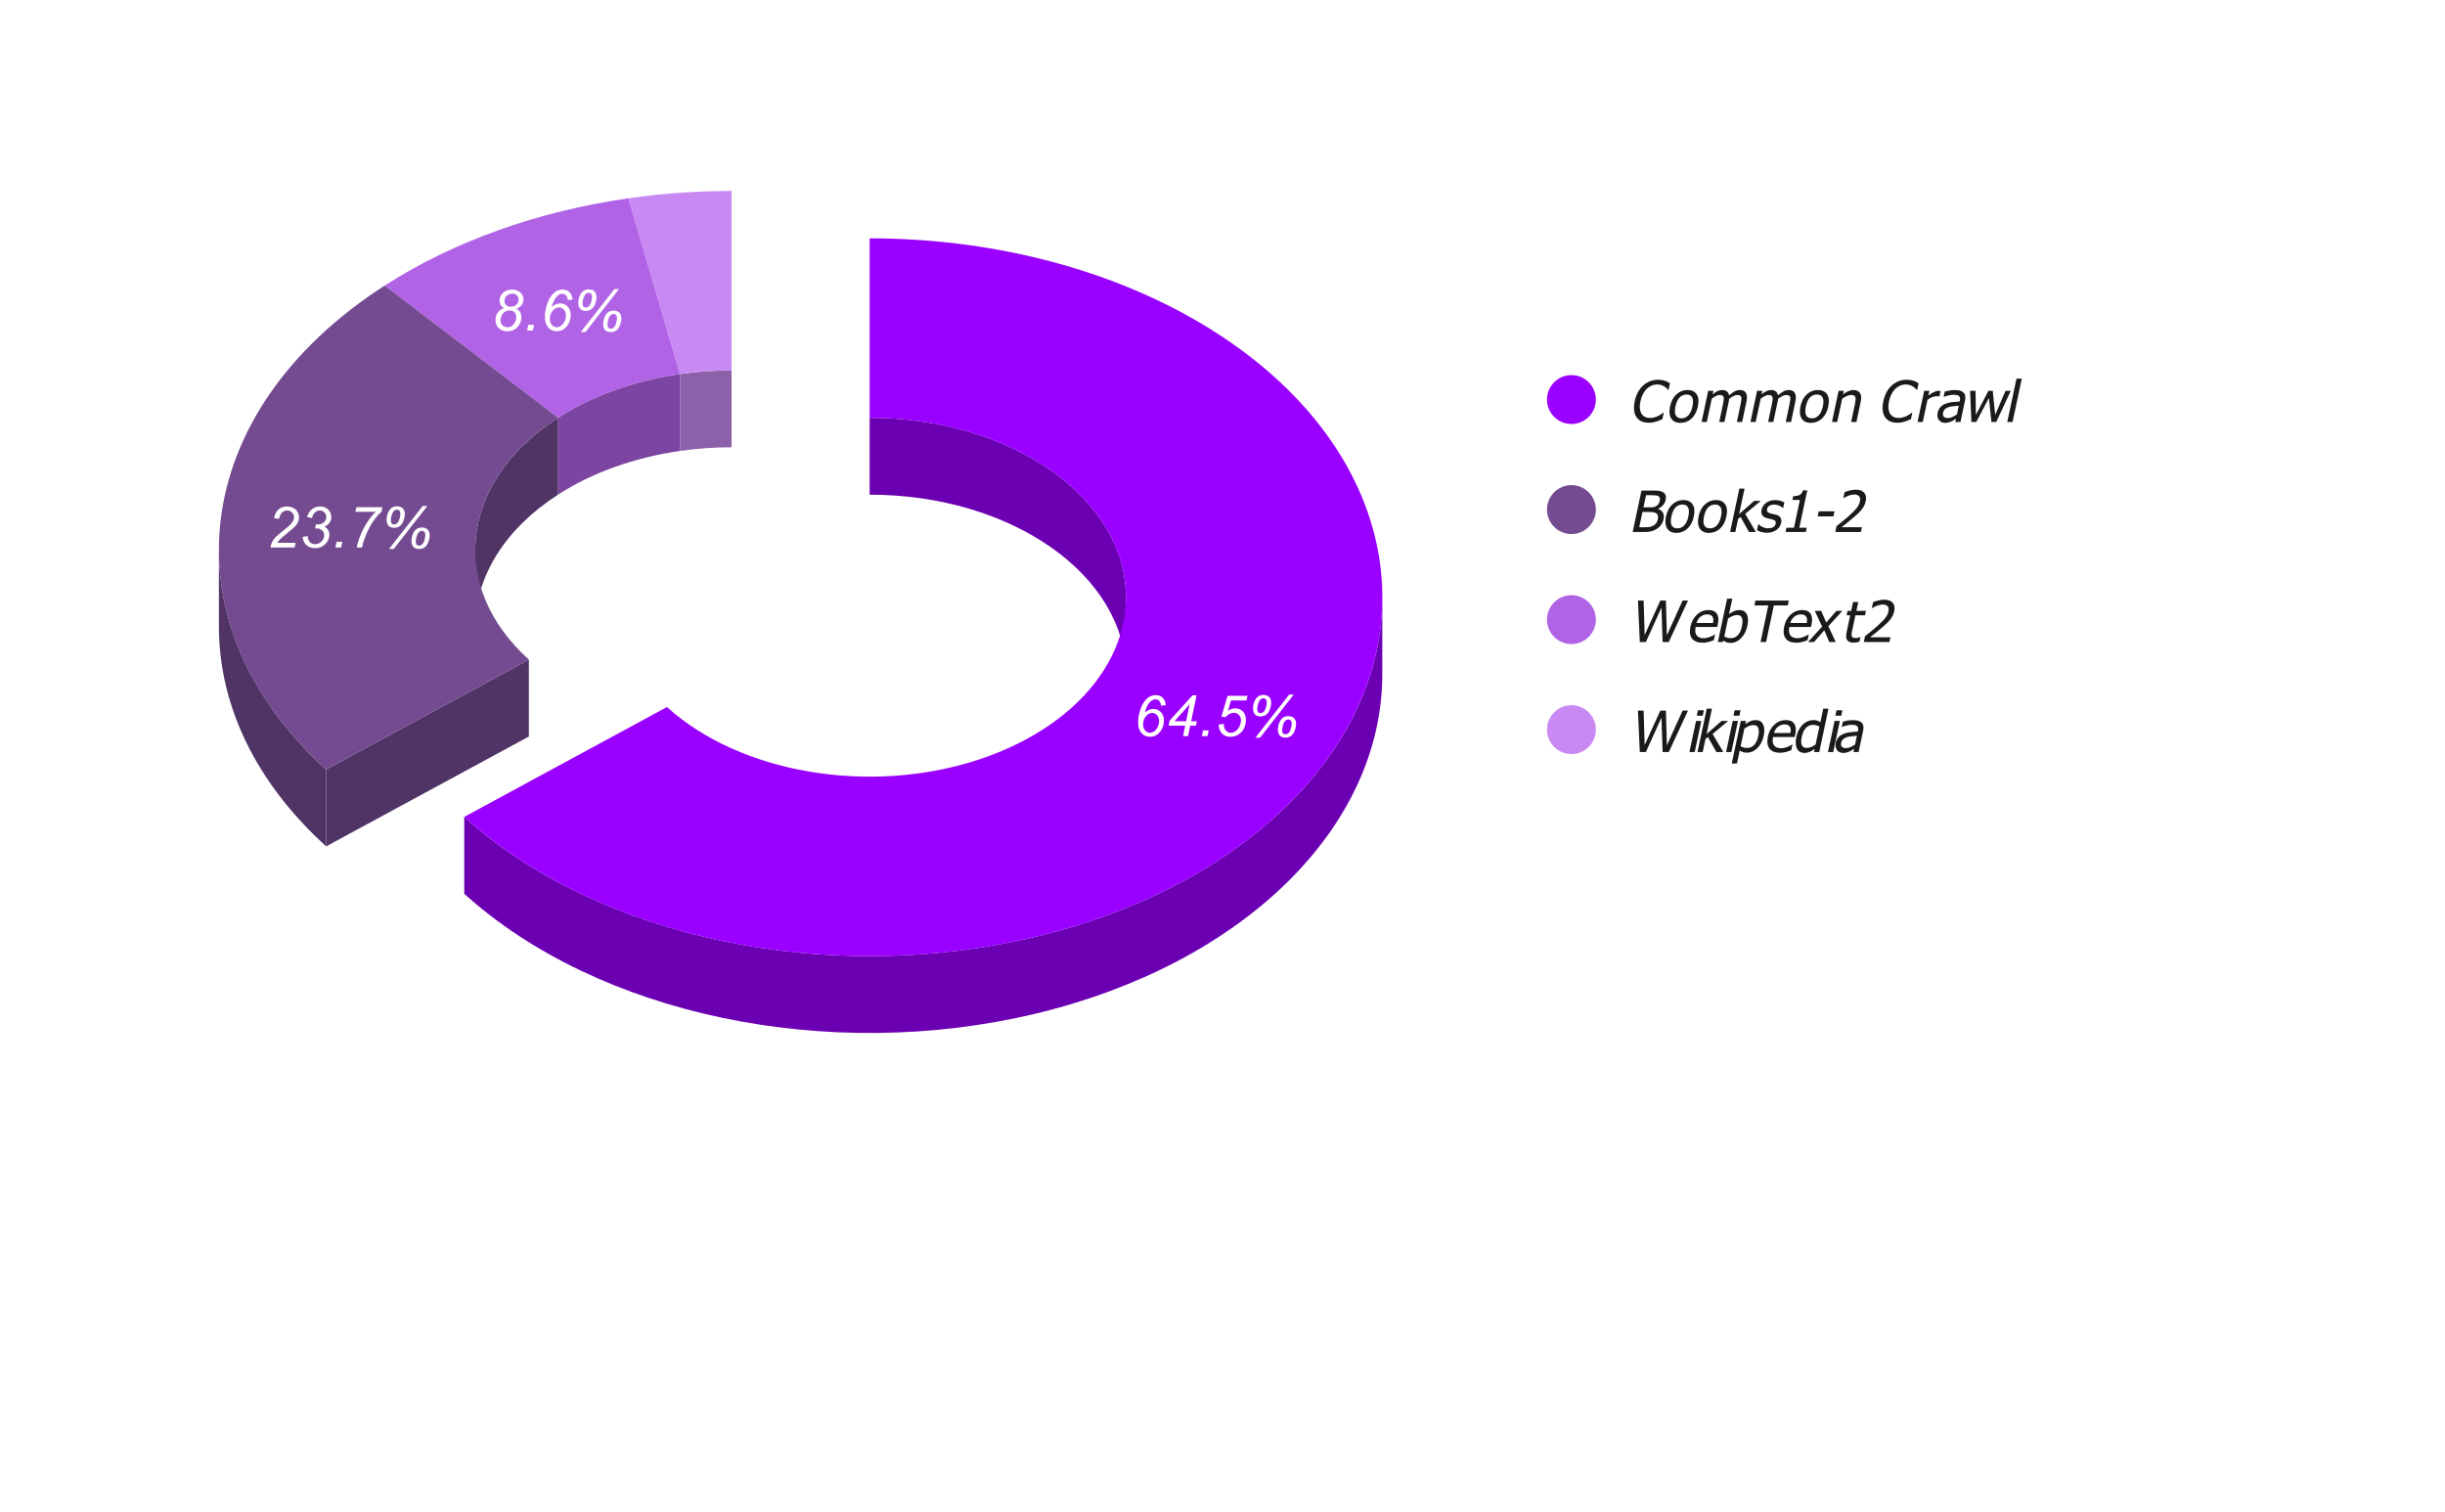
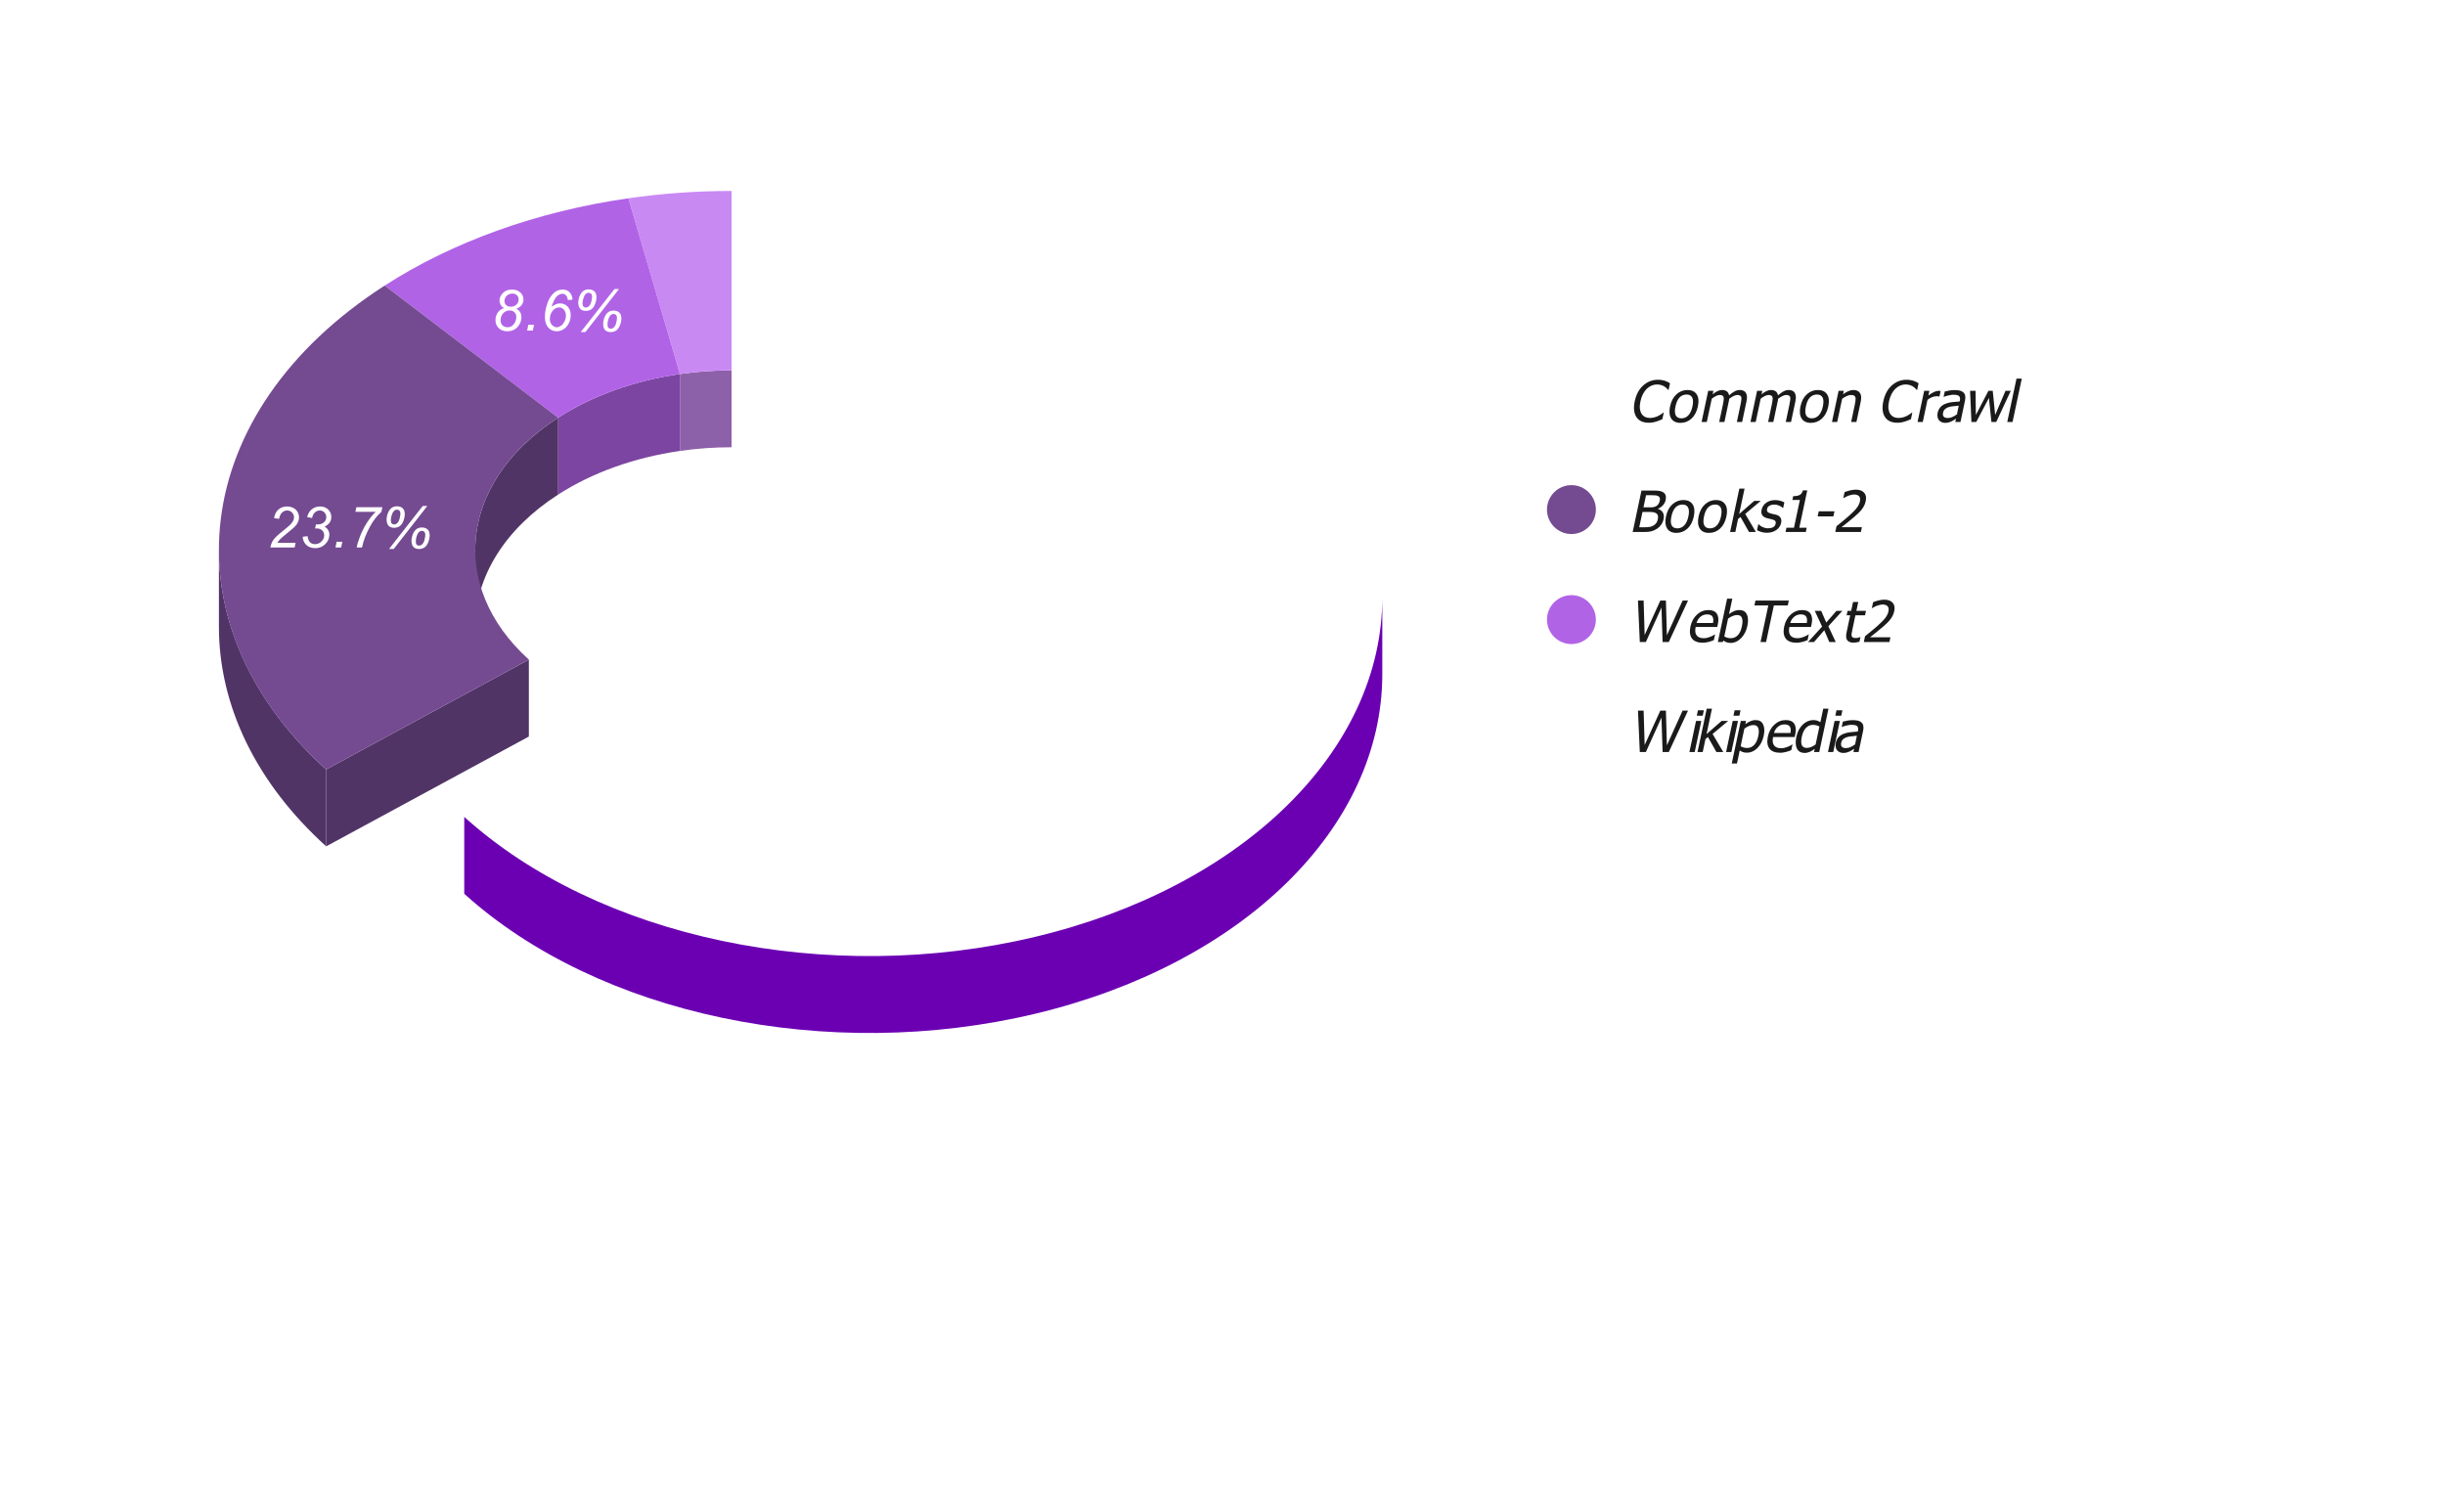
<svg xmlns="http://www.w3.org/2000/svg" version="1.1" viewBox="0.0 0.0 600.0 371.0" fill="none" stroke="none" stroke-linecap="square" stroke-miterlimit="10" width="600" height="371">
  <path fill="#ffffff" d="M0 0L600.0 0L600.0 371.0L0 371.0L0 0Z" fill-rule="nonzero" />
  <path fill="#8d60aa" d="M166.863 91.789C171.029 91.189 175.272 90.887 179.525 90.887L179.525 109.758C175.272 109.758 171.029 110.06 166.863 110.659Z" fill-rule="nonzero" />
  <path fill="#c989f3" d="M154.201 48.659C162.533 47.46 171.018 46.856 179.525 46.856L179.525 90.887C175.272 90.887 171.029 91.189 166.863 91.789Z" fill-rule="nonzero" />
  <path fill="#7c45a1" d="M136.964 102.497C145.359 97.097 155.694 93.395 166.863 91.789L166.863 110.659C155.694 112.266 145.359 115.968 136.964 121.368Z" fill-rule="nonzero" />
  <path fill="#b163e6" d="M94.402 70.076C111.194 59.275 131.863 51.872 154.201 48.659L166.863 91.789C155.694 93.395 145.359 97.097 136.964 102.497Z" fill-rule="nonzero" />
  <path fill="#513466" d="M129.784 161.871L80.042 188.823L80.042 207.693L129.784 180.742Z" fill-rule="nonzero" />
  <path fill="#513466" d="M80.042 207.693C62.979 192.263 53.721 173.303 53.721 153.79L53.721 134.919C53.721 154.432 62.979 173.392 80.042 188.823Z" fill-rule="nonzero" />
  <path fill="#513466" d="M116.623 134.919C116.623 122.595 124.001 110.836 136.964 102.497L136.964 121.368C124.001 129.707 116.623 141.466 116.623 153.79Z" fill-rule="nonzero" />
  <path fill="#744a91" d="M80.042 188.823C40.031 152.64 46.272 101.036 94.402 70.076L136.964 102.497C112.898 117.977 109.778 143.779 129.784 161.871Z" fill-rule="nonzero" />
  <path fill="#6b00b3" d="M339.214 165.424C339.214 203.083 305.005 236.574 254.099 248.754C203.193 260.934 146.856 249.108 113.926 219.328L113.926 200.458C146.856 230.237 203.193 242.063 254.099 229.883C305.005 217.703 339.214 184.212 339.214 146.554Z" fill-rule="nonzero" />
-   <path fill="#6b00b3" d="M213.409 102.522C248.149 102.522 276.311 122.236 276.311 146.554L276.311 165.424C276.311 141.106 248.149 121.393 213.409 121.393Z" fill-rule="nonzero" />
-   <path fill="#9900ff" d="M213.409 58.491C272.331 58.491 323.359 87.117 336.193 127.372C349.027 167.627 320.228 208.725 266.897 226.261C213.566 243.797 149.993 233.073 113.926 200.458L163.668 173.506C181.701 189.813 213.488 195.175 240.153 186.407C266.819 177.639 281.218 157.09 274.801 136.963C268.384 116.836 242.87 102.522 213.409 102.522Z" fill-rule="nonzero" />
  <path fill="#ffffff" d="M280.933 174.828Q281.464 174.406 281.979 174.187Q282.495 173.969 282.995 173.969Q284.136 173.969 284.87 174.75Q285.62 175.531 285.62 176.844Q285.62 178.547 284.526 179.766Q283.558 180.812 282.198 180.812Q280.948 180.812 280.12 179.906Q279.292 178.984 279.292 177.297Q279.292 175.781 279.823 174.172Q280.229 172.937 280.839 172.141Q281.448 171.328 282.12 170.953Q282.808 170.578 283.651 170.578Q284.683 170.578 285.323 171.219Q285.979 171.859 286.073 173.047L284.917 173.156Q284.823 172.344 284.448 171.984Q284.089 171.609 283.573 171.609Q283.011 171.609 282.448 172.047Q281.901 172.484 281.495 173.328Q281.089 174.172 280.933 174.828ZM280.511 177.828Q280.511 178.672 281.026 179.25Q281.558 179.828 282.229 179.828Q282.683 179.828 283.198 179.484Q283.729 179.125 284.089 178.406Q284.448 177.687 284.448 176.969Q284.448 176.062 283.948 175.516Q283.448 174.953 282.729 174.953Q281.917 174.953 281.214 175.766Q280.511 176.562 280.511 177.828ZM290.308 180.641L290.839 178.078L286.761 178.078L287.011 176.859L292.636 170.625L293.636 170.625L292.308 176.984L293.714 176.984L293.495 178.078L292.089 178.078L291.542 180.641L290.308 180.641ZM291.073 176.984L291.948 172.812L288.214 176.984L291.073 176.984ZM294.933 180.641L295.214 179.234L296.62 179.234L296.323 180.641L294.933 180.641ZM299.104 177.781L300.354 177.656Q300.339 177.922 300.339 177.969Q300.339 178.422 300.573 178.891Q300.808 179.344 301.198 179.594Q301.589 179.828 302.026 179.828Q302.604 179.828 303.198 179.437Q303.792 179.031 304.151 178.281Q304.526 177.516 304.526 176.766Q304.526 175.937 304.026 175.437Q303.542 174.922 302.729 174.922Q302.183 174.922 301.698 175.187Q301.229 175.437 300.808 175.953L299.729 175.875L301.245 170.75L306.136 170.75L305.886 171.891L302.089 171.891L301.339 174.437Q301.761 174.125 302.198 173.984Q302.651 173.828 303.12 173.828Q304.276 173.828 305.011 174.594Q305.745 175.344 305.745 176.656Q305.745 177.812 305.245 178.797Q304.745 179.766 303.854 180.297Q302.964 180.812 301.948 180.812Q301.073 180.812 300.417 180.422Q299.761 180.031 299.417 179.359Q299.089 178.672 299.089 177.984Q299.089 177.906 299.104 177.781ZM308.073 181.016L316.354 170.453L317.479 170.453L309.229 181.016L308.073 181.016ZM307.479 173.703Q307.479 173.422 307.604 172.844Q307.729 172.266 307.979 171.812Q308.229 171.344 308.526 171.078Q308.823 170.797 309.183 170.672Q309.542 170.531 309.995 170.531Q310.948 170.531 311.448 171.031Q311.948 171.516 311.948 172.453Q311.948 173.25 311.604 174.125Q311.276 175 310.698 175.406Q310.12 175.812 309.323 175.812Q308.417 175.812 307.948 175.297Q307.479 174.781 307.479 173.703ZM308.526 173.922Q308.526 174.5 308.745 174.75Q308.964 174.984 309.323 174.984Q309.761 174.984 310.104 174.656Q310.464 174.312 310.667 173.578Q310.87 172.844 310.87 172.312Q310.87 171.859 310.636 171.609Q310.401 171.359 310.026 171.359Q309.62 171.359 309.292 171.687Q308.964 172 308.745 172.687Q308.526 173.375 308.526 173.922ZM313.589 178.906Q313.589 178.625 313.714 178.047Q313.839 177.469 314.089 177.016Q314.339 176.547 314.636 176.281Q314.933 176 315.292 175.875Q315.651 175.734 316.104 175.734Q317.058 175.734 317.558 176.234Q318.058 176.719 318.058 177.656Q318.058 178.453 317.714 179.328Q317.386 180.203 316.808 180.609Q316.245 181.016 315.433 181.016Q314.542 181.016 314.058 180.516Q313.589 180 313.589 178.906ZM314.651 179.141Q314.651 179.703 314.854 179.953Q315.073 180.187 315.433 180.187Q315.87 180.187 316.214 179.859Q316.573 179.531 316.776 178.797Q316.979 178.062 316.979 177.516Q316.979 177.062 316.745 176.812Q316.511 176.562 316.136 176.562Q315.745 176.562 315.401 176.891Q315.073 177.203 314.854 177.891Q314.651 178.578 314.651 179.141Z" fill-rule="nonzero" />
  <path fill="#ffffff" d="M66.336 134.348Q66.524 133.457 66.852 132.848Q67.196 132.238 67.758 131.707Q68.321 131.16 69.914 129.879Q70.883 129.098 71.242 128.738Q71.758 128.207 71.992 127.692Q72.149 127.348 72.149 126.926Q72.149 126.238 71.649 125.754Q71.164 125.27 70.461 125.27Q69.758 125.27 69.227 125.77Q68.696 126.254 68.477 127.332L67.258 127.16Q67.446 125.817 68.305 125.051Q69.164 124.285 70.43 124.285Q71.289 124.285 71.977 124.645Q72.68 124.988 73.024 125.645Q73.383 126.285 73.383 126.957Q73.383 127.957 72.664 128.879Q72.227 129.457 70.102 131.145Q69.18 131.879 68.727 132.348Q68.289 132.801 68.055 133.207L72.539 133.207L72.305 134.348L66.336 134.348ZM74.274 131.723L75.477 131.567Q75.617 132.629 76.086 133.082Q76.555 133.535 77.305 133.535Q78.227 133.535 78.883 132.879Q79.555 132.223 79.555 131.379Q79.555 130.629 79.055 130.16Q78.555 129.676 77.727 129.676Q77.617 129.676 77.321 129.692L77.539 128.66Q77.711 128.692 77.883 128.692Q78.93 128.692 79.492 128.176Q80.071 127.66 80.071 126.91Q80.071 126.223 79.602 125.754Q79.149 125.27 78.461 125.27Q77.805 125.27 77.274 125.754Q76.742 126.238 76.586 127.129L75.367 126.879Q75.68 125.645 76.524 124.973Q77.383 124.285 78.555 124.285Q79.789 124.285 80.539 125.035Q81.305 125.77 81.305 126.863Q81.305 127.66 80.883 128.254Q80.477 128.832 79.649 129.223Q80.242 129.582 80.524 130.082Q80.821 130.567 80.821 131.192Q80.821 132.535 79.805 133.535Q78.805 134.52 77.399 134.52Q76.039 134.52 75.196 133.754Q74.367 132.988 74.274 131.723ZM82.321 134.348L82.602 132.942L84.008 132.942L83.711 134.348L82.321 134.348ZM87.539 134.348Q87.696 133.332 88.242 131.91Q88.867 130.192 89.899 128.504Q90.93 126.817 92.196 125.598L87.211 125.598L87.446 124.457L93.836 124.457L93.602 125.598Q91.977 127.02 90.758 129.285Q89.352 131.879 88.836 134.348L87.539 134.348ZM95.461 134.723L103.742 124.16L104.867 124.16L96.617 134.723L95.461 134.723ZM94.867 127.41Q94.867 127.129 94.992 126.551Q95.117 125.973 95.367 125.52Q95.617 125.051 95.914 124.785Q96.211 124.504 96.571 124.379Q96.93 124.238 97.383 124.238Q98.336 124.238 98.836 124.738Q99.336 125.223 99.336 126.16Q99.336 126.957 98.992 127.832Q98.664 128.707 98.086 129.113Q97.508 129.52 96.711 129.52Q95.805 129.52 95.336 129.004Q94.867 128.488 94.867 127.41ZM95.914 127.629Q95.914 128.207 96.133 128.457Q96.352 128.692 96.711 128.692Q97.149 128.692 97.492 128.363Q97.852 128.02 98.055 127.285Q98.258 126.551 98.258 126.02Q98.258 125.567 98.024 125.317Q97.789 125.067 97.414 125.067Q97.008 125.067 96.68 125.395Q96.352 125.707 96.133 126.395Q95.914 127.082 95.914 127.629ZM100.977 132.613Q100.977 132.332 101.102 131.754Q101.227 131.176 101.477 130.723Q101.727 130.254 102.024 129.988Q102.321 129.707 102.68 129.582Q103.039 129.442 103.492 129.442Q104.446 129.442 104.946 129.942Q105.446 130.426 105.446 131.363Q105.446 132.16 105.102 133.035Q104.774 133.91 104.196 134.317Q103.633 134.723 102.821 134.723Q101.93 134.723 101.446 134.223Q100.977 133.707 100.977 132.613ZM102.039 132.848Q102.039 133.41 102.242 133.66Q102.461 133.895 102.821 133.895Q103.258 133.895 103.602 133.567Q103.961 133.238 104.164 132.504Q104.367 131.77 104.367 131.223Q104.367 130.77 104.133 130.52Q103.899 130.27 103.524 130.27Q103.133 130.27 102.789 130.598Q102.461 130.91 102.242 131.598Q102.039 132.285 102.039 132.848Z" fill-rule="nonzero" />
  <path fill="#ffffff" d="M123.704 75.606Q123.141 75.309 122.86 74.824Q122.579 74.34 122.579 73.793Q122.579 72.871 123.235 72.106Q124.11 71.059 125.61 71.059Q126.938 71.059 127.688 71.777Q128.454 72.481 128.454 73.496Q128.454 74.231 128.032 74.824Q127.626 75.402 126.751 75.762Q127.36 76.137 127.61 76.559Q127.954 77.106 127.954 77.84Q127.954 79.199 127.001 80.246Q126.048 81.293 124.454 81.293Q123.188 81.293 122.391 80.527Q121.594 79.746 121.594 78.574Q121.594 77.465 122.157 76.684Q122.735 75.887 123.704 75.606ZM123.798 73.84Q123.798 74.481 124.204 74.871Q124.626 75.262 125.36 75.262Q126.204 75.262 126.735 74.746Q127.266 74.231 127.266 73.481Q127.266 72.856 126.844 72.449Q126.438 72.043 125.704 72.043Q125.157 72.043 124.704 72.309Q124.251 72.559 124.016 72.996Q123.798 73.418 123.798 73.84ZM122.844 78.668Q122.844 79.09 123.032 79.481Q123.235 79.856 123.641 80.09Q124.063 80.309 124.594 80.309Q125.594 80.309 126.219 79.371Q126.704 78.621 126.704 77.777Q126.704 77.074 126.251 76.637Q125.798 76.184 125.063 76.184Q124.126 76.184 123.485 76.871Q122.844 77.559 122.844 78.668ZM129.36 81.121L129.641 79.715L131.048 79.715L130.751 81.121L129.36 81.121ZM135.36 75.309Q135.891 74.887 136.407 74.668Q136.923 74.449 137.423 74.449Q138.563 74.449 139.298 75.231Q140.048 76.012 140.048 77.324Q140.048 79.027 138.954 80.246Q137.985 81.293 136.626 81.293Q135.376 81.293 134.548 80.387Q133.719 79.465 133.719 77.777Q133.719 76.262 134.251 74.652Q134.657 73.418 135.266 72.621Q135.876 71.809 136.548 71.434Q137.235 71.059 138.079 71.059Q139.11 71.059 139.751 71.699Q140.407 72.34 140.501 73.527L139.344 73.637Q139.251 72.824 138.876 72.465Q138.516 72.09 138.001 72.09Q137.438 72.09 136.876 72.527Q136.329 72.965 135.923 73.809Q135.516 74.652 135.36 75.309ZM134.938 78.309Q134.938 79.152 135.454 79.731Q135.985 80.309 136.657 80.309Q137.11 80.309 137.626 79.965Q138.157 79.606 138.516 78.887Q138.876 78.168 138.876 77.449Q138.876 76.543 138.376 75.996Q137.876 75.434 137.157 75.434Q136.344 75.434 135.641 76.246Q134.938 77.043 134.938 78.309ZM142.501 81.496L150.782 70.934L151.907 70.934L143.657 81.496L142.501 81.496ZM141.907 74.184Q141.907 73.902 142.032 73.324Q142.157 72.746 142.407 72.293Q142.657 71.824 142.954 71.559Q143.251 71.277 143.61 71.152Q143.969 71.012 144.423 71.012Q145.376 71.012 145.876 71.512Q146.376 71.996 146.376 72.934Q146.376 73.731 146.032 74.606Q145.704 75.481 145.126 75.887Q144.548 76.293 143.751 76.293Q142.844 76.293 142.376 75.777Q141.907 75.262 141.907 74.184ZM142.954 74.402Q142.954 74.981 143.173 75.231Q143.391 75.465 143.751 75.465Q144.188 75.465 144.532 75.137Q144.891 74.793 145.094 74.059Q145.298 73.324 145.298 72.793Q145.298 72.34 145.063 72.09Q144.829 71.84 144.454 71.84Q144.048 71.84 143.719 72.168Q143.391 72.481 143.173 73.168Q142.954 73.856 142.954 74.402ZM148.016 79.387Q148.016 79.106 148.141 78.527Q148.266 77.949 148.516 77.496Q148.766 77.027 149.063 76.762Q149.36 76.481 149.719 76.356Q150.079 76.215 150.532 76.215Q151.485 76.215 151.985 76.715Q152.485 77.199 152.485 78.137Q152.485 78.934 152.141 79.809Q151.813 80.684 151.235 81.09Q150.673 81.496 149.86 81.496Q148.969 81.496 148.485 80.996Q148.016 80.481 148.016 79.387ZM149.079 79.621Q149.079 80.184 149.282 80.434Q149.501 80.668 149.86 80.668Q150.298 80.668 150.641 80.34Q151.001 80.012 151.204 79.277Q151.407 78.543 151.407 77.996Q151.407 77.543 151.173 77.293Q150.938 77.043 150.563 77.043Q150.173 77.043 149.829 77.371Q149.501 77.684 149.282 78.371Q149.079 79.059 149.079 79.621Z" fill-rule="nonzero" />
-   <path fill="#9900ff" d="M391.627 98.05C391.627 101.364 388.941 104.05 385.627 104.05C382.313 104.05 379.627 101.364 379.627 98.05C379.627 94.736 382.313 92.05 385.627 92.05C388.941 92.05 391.627 94.736 391.627 98.05Z" fill-rule="nonzero" />
  <path fill="#1a1a1a" d="M404.596 103.737Q403.596 103.737 402.83 103.409Q402.08 103.066 401.612 102.394Q401.143 101.737 401.018 100.753Q400.893 99.753 401.158 98.472Q401.44 97.191 401.955 96.237Q402.471 95.284 403.252 94.581Q404.002 93.909 404.908 93.55Q405.83 93.191 406.862 93.191Q407.377 93.191 407.799 93.269Q408.237 93.331 408.596 93.456Q408.908 93.55 409.221 93.706Q409.533 93.862 409.815 94.05L409.471 95.675L409.362 95.675Q409.221 95.519 408.987 95.284Q408.768 95.05 408.408 94.831Q408.065 94.612 407.627 94.487Q407.205 94.347 406.596 94.347Q405.955 94.347 405.315 94.612Q404.674 94.878 404.127 95.394Q403.596 95.909 403.174 96.706Q402.768 97.487 402.565 98.472Q402.346 99.519 402.424 100.284Q402.518 101.034 402.846 101.55Q403.174 102.05 403.69 102.316Q404.205 102.566 404.846 102.566Q405.44 102.566 405.971 102.425Q406.502 102.284 406.94 102.066Q407.362 101.847 407.674 101.628Q408.002 101.409 408.19 101.253L408.283 101.253L407.94 102.862Q407.58 103.019 407.252 103.159Q406.924 103.3 406.471 103.441Q406.002 103.581 405.596 103.659Q405.205 103.737 404.596 103.737ZM416.658 99.737Q416.252 101.659 415.096 102.722Q413.94 103.769 412.393 103.769Q410.799 103.769 410.112 102.691Q409.44 101.597 409.83 99.737Q410.237 97.816 411.393 96.769Q412.565 95.706 414.112 95.706Q415.658 95.706 416.362 96.769Q417.065 97.816 416.658 99.737ZM415.33 99.737Q415.643 98.253 415.252 97.534Q414.877 96.816 413.877 96.816Q412.862 96.816 412.158 97.534Q411.471 98.253 411.158 99.737Q410.846 101.175 411.221 101.925Q411.612 102.659 412.627 102.659Q413.612 102.659 414.315 101.925Q415.018 101.191 415.33 99.737ZM426.221 103.55L427.158 99.128Q427.268 98.612 427.315 98.159Q427.377 97.706 427.315 97.456Q427.237 97.191 427.002 97.066Q426.783 96.925 426.346 96.925Q425.955 96.925 425.44 97.175Q424.94 97.409 424.346 97.862Q424.346 97.987 424.315 98.144Q424.283 98.3 424.237 98.519L423.174 103.55L421.893 103.55L422.83 99.128Q422.94 98.612 422.987 98.159Q423.049 97.706 422.971 97.456Q422.908 97.191 422.674 97.066Q422.44 96.925 422.018 96.925Q421.596 96.925 421.08 97.191Q420.565 97.441 420.065 97.847L418.846 103.55L417.565 103.55L419.19 95.909L420.471 95.909L420.283 96.769Q420.893 96.253 421.455 95.987Q422.018 95.706 422.612 95.706Q423.283 95.706 423.737 96.019Q424.19 96.316 424.315 97.019Q425.049 96.378 425.658 96.05Q426.283 95.706 426.94 95.706Q427.44 95.706 427.799 95.862Q428.174 96.003 428.393 96.347Q428.627 96.706 428.69 97.222Q428.752 97.737 428.58 98.519L427.518 103.55L426.221 103.55ZM438.221 103.55L439.158 99.128Q439.268 98.612 439.315 98.159Q439.377 97.706 439.315 97.456Q439.237 97.191 439.002 97.066Q438.783 96.925 438.346 96.925Q437.955 96.925 437.44 97.175Q436.94 97.409 436.346 97.862Q436.346 97.987 436.315 98.144Q436.283 98.3 436.237 98.519L435.174 103.55L433.893 103.55L434.83 99.128Q434.94 98.612 434.987 98.159Q435.049 97.706 434.971 97.456Q434.908 97.191 434.674 97.066Q434.44 96.925 434.018 96.925Q433.596 96.925 433.08 97.191Q432.565 97.441 432.065 97.847L430.846 103.55L429.565 103.55L431.19 95.909L432.471 95.909L432.283 96.769Q432.893 96.253 433.455 95.987Q434.018 95.706 434.612 95.706Q435.283 95.706 435.737 96.019Q436.19 96.316 436.315 97.019Q437.049 96.378 437.658 96.05Q438.283 95.706 438.94 95.706Q439.44 95.706 439.799 95.862Q440.174 96.003 440.393 96.347Q440.627 96.706 440.69 97.222Q440.752 97.737 440.58 98.519L439.518 103.55L438.221 103.55ZM448.658 99.737Q448.252 101.659 447.096 102.722Q445.94 103.769 444.393 103.769Q442.799 103.769 442.112 102.691Q441.44 101.597 441.83 99.737Q442.237 97.816 443.393 96.769Q444.565 95.706 446.112 95.706Q447.658 95.706 448.362 96.769Q449.065 97.816 448.658 99.737ZM447.33 99.737Q447.643 98.253 447.252 97.534Q446.877 96.816 445.877 96.816Q444.862 96.816 444.158 97.534Q443.471 98.253 443.158 99.737Q442.846 101.175 443.221 101.925Q443.612 102.659 444.627 102.659Q445.612 102.659 446.315 101.925Q447.018 101.191 447.33 99.737ZM455.565 103.55L454.268 103.55L455.19 99.206Q455.299 98.675 455.346 98.222Q455.408 97.769 455.315 97.487Q455.221 97.206 454.971 97.066Q454.721 96.925 454.237 96.925Q453.752 96.925 453.19 97.191Q452.627 97.441 452.065 97.847L450.846 103.55L449.565 103.55L451.19 95.909L452.471 95.909L452.283 96.769Q452.971 96.253 453.58 95.987Q454.205 95.706 454.83 95.706Q455.955 95.706 456.44 96.456Q456.924 97.191 456.612 98.597L455.565 103.55ZM465.596 103.737Q464.596 103.737 463.83 103.409Q463.08 103.066 462.612 102.394Q462.143 101.737 462.018 100.753Q461.893 99.753 462.158 98.472Q462.44 97.191 462.955 96.237Q463.471 95.284 464.252 94.581Q465.002 93.909 465.908 93.55Q466.83 93.191 467.862 93.191Q468.377 93.191 468.799 93.269Q469.237 93.331 469.596 93.456Q469.908 93.55 470.221 93.706Q470.533 93.862 470.815 94.05L470.471 95.675L470.362 95.675Q470.221 95.519 469.987 95.284Q469.768 95.05 469.408 94.831Q469.065 94.612 468.627 94.487Q468.205 94.347 467.596 94.347Q466.955 94.347 466.315 94.612Q465.674 94.878 465.127 95.394Q464.596 95.909 464.174 96.706Q463.768 97.487 463.565 98.472Q463.346 99.519 463.424 100.284Q463.518 101.034 463.846 101.55Q464.174 102.05 464.69 102.316Q465.205 102.566 465.846 102.566Q466.44 102.566 466.971 102.425Q467.502 102.284 467.94 102.066Q468.362 101.847 468.674 101.628Q469.002 101.409 469.19 101.253L469.283 101.253L468.94 102.862Q468.58 103.019 468.252 103.159Q467.924 103.3 467.471 103.441Q467.002 103.581 466.596 103.659Q466.205 103.737 465.596 103.737ZM475.94 97.3L475.862 97.3Q475.737 97.253 475.565 97.253Q475.408 97.237 475.19 97.237Q474.674 97.237 474.112 97.472Q473.549 97.691 473.002 98.128L471.846 103.55L470.565 103.55L472.19 95.909L473.471 95.909L473.221 97.05Q474.065 96.425 474.643 96.175Q475.221 95.909 475.705 95.909Q475.908 95.909 476.002 95.925Q476.112 95.941 476.221 95.956L475.94 97.3ZM480.237 101.675L480.674 99.55Q480.205 99.597 479.487 99.675Q478.783 99.737 478.315 99.862Q477.768 100.019 477.362 100.347Q476.955 100.675 476.83 101.253Q476.69 101.909 476.987 102.253Q477.299 102.581 478.002 102.581Q478.612 102.581 479.158 102.316Q479.705 102.05 480.237 101.675ZM480.002 102.737Q479.815 102.847 479.502 103.066Q479.205 103.269 478.924 103.394Q478.549 103.566 478.205 103.659Q477.862 103.769 477.299 103.769Q476.83 103.769 476.44 103.581Q476.049 103.409 475.799 103.081Q475.565 102.769 475.471 102.316Q475.377 101.847 475.487 101.331Q475.658 100.534 476.112 99.987Q476.565 99.425 477.377 99.097Q478.08 98.8 478.971 98.691Q479.877 98.581 480.893 98.519L480.955 98.284Q481.049 97.831 480.955 97.55Q480.877 97.269 480.658 97.128Q480.455 96.972 480.112 96.925Q479.768 96.862 479.393 96.862Q478.955 96.862 478.315 97.003Q477.69 97.128 477.033 97.378L476.955 97.378L477.237 96.081Q477.612 95.972 478.299 95.847Q478.987 95.722 479.627 95.722Q480.424 95.722 480.94 95.847Q481.455 95.972 481.815 96.3Q482.158 96.612 482.252 97.112Q482.362 97.612 482.205 98.331L481.096 103.55L479.83 103.55L480.002 102.737ZM493.44 95.909L489.877 103.55L488.69 103.55L488.08 97.659L484.971 103.55L483.783 103.55L483.455 95.909L484.799 95.909L484.877 101.831L487.955 95.909L489.018 95.909L489.612 101.831L492.143 95.909L493.44 95.909ZM493.877 103.55L492.58 103.55L494.846 92.909L496.143 92.909L493.877 103.55Z" fill-rule="nonzero" />
  <path fill="#744a91" d="M391.627 125.05C391.627 128.364 388.941 131.05 385.627 131.05C382.313 131.05 379.627 128.364 379.627 125.05C379.627 121.736 382.313 119.05 385.627 119.05C388.941 119.05 391.627 121.736 391.627 125.05Z" fill-rule="nonzero" />
  <path fill="#1a1a1a" d="M408.237 127.425Q408.065 128.191 407.643 128.769Q407.237 129.347 406.674 129.722Q406.002 130.175 405.299 130.363Q404.612 130.55 403.58 130.55L400.658 130.55L402.815 120.378L405.518 120.378Q406.596 120.378 407.127 120.456Q407.658 120.519 408.112 120.784Q408.596 121.081 408.737 121.55Q408.893 122.019 408.752 122.675Q408.612 123.378 408.112 123.956Q407.612 124.519 406.877 124.847L406.862 124.894Q407.721 125.144 408.08 125.8Q408.44 126.441 408.237 127.425ZM407.315 122.862Q407.393 122.487 407.315 122.222Q407.252 121.956 407.018 121.8Q406.737 121.612 406.33 121.566Q405.94 121.519 405.237 121.519L403.94 121.519L403.299 124.503L404.83 124.503Q405.471 124.503 405.783 124.441Q406.096 124.378 406.471 124.175Q406.815 123.972 407.002 123.659Q407.205 123.331 407.315 122.862ZM406.815 127.487Q406.94 126.909 406.846 126.534Q406.768 126.159 406.315 125.894Q406.018 125.737 405.658 125.691Q405.299 125.628 404.596 125.628L403.065 125.628L402.268 129.394L403.362 129.394Q404.252 129.394 404.783 129.316Q405.315 129.238 405.768 128.956Q406.19 128.691 406.44 128.363Q406.69 128.019 406.815 127.487ZM415.658 126.737Q415.252 128.659 414.096 129.722Q412.94 130.769 411.393 130.769Q409.799 130.769 409.112 129.691Q408.44 128.597 408.83 126.737Q409.237 124.816 410.393 123.769Q411.565 122.706 413.112 122.706Q414.658 122.706 415.362 123.769Q416.065 124.816 415.658 126.737ZM414.33 126.737Q414.643 125.253 414.252 124.534Q413.877 123.816 412.877 123.816Q411.862 123.816 411.158 124.534Q410.471 125.253 410.158 126.737Q409.846 128.175 410.221 128.925Q410.612 129.659 411.627 129.659Q412.612 129.659 413.315 128.925Q414.018 128.191 414.33 126.737ZM423.658 126.737Q423.252 128.659 422.096 129.722Q420.94 130.769 419.393 130.769Q417.799 130.769 417.112 129.691Q416.44 128.597 416.83 126.737Q417.237 124.816 418.393 123.769Q419.565 122.706 421.112 122.706Q422.658 122.706 423.362 123.769Q424.065 124.816 423.658 126.737ZM422.33 126.737Q422.643 125.253 422.252 124.534Q421.877 123.816 420.877 123.816Q419.862 123.816 419.158 124.534Q418.471 125.253 418.158 126.737Q417.846 128.175 418.221 128.925Q418.612 129.659 419.627 129.659Q420.612 129.659 421.315 128.925Q422.018 128.191 422.33 126.737ZM430.893 130.55L429.205 130.55L427.127 126.862L426.518 127.362L425.846 130.55L424.565 130.55L426.83 119.909L428.112 119.909L426.783 126.144L430.487 122.909L432.096 122.909L428.268 126.112L430.893 130.55ZM433.58 130.738Q432.815 130.738 432.19 130.534Q431.565 130.331 431.174 130.097L431.487 128.644L431.565 128.644Q431.69 128.784 431.877 128.941Q432.08 129.097 432.393 129.269Q432.705 129.409 433.065 129.534Q433.44 129.644 433.862 129.644Q434.158 129.644 434.518 129.581Q434.893 129.503 435.096 129.394Q435.362 129.238 435.502 129.066Q435.658 128.878 435.737 128.519Q435.83 128.066 435.627 127.831Q435.424 127.597 434.815 127.441Q434.58 127.378 434.205 127.3Q433.83 127.222 433.518 127.128Q432.69 126.878 432.408 126.347Q432.127 125.816 432.299 125.066Q432.518 124.034 433.424 123.378Q434.33 122.722 435.627 122.722Q436.268 122.722 436.877 122.894Q437.487 123.05 437.877 123.284L437.58 124.659L437.518 124.659Q437.096 124.269 436.549 124.05Q436.002 123.816 435.377 123.816Q434.752 123.816 434.252 124.081Q433.752 124.347 433.643 124.894Q433.549 125.362 433.752 125.612Q433.955 125.847 434.502 125.987Q434.768 126.066 435.096 126.144Q435.44 126.206 435.815 126.3Q436.612 126.519 436.924 127.019Q437.252 127.503 437.08 128.347Q436.971 128.847 436.674 129.284Q436.393 129.722 435.955 130.034Q435.471 130.378 434.908 130.55Q434.362 130.738 433.58 130.738ZM443.143 130.55L438.174 130.55L438.393 129.503L440.237 129.503L441.69 122.691L439.846 122.691L440.049 121.753Q441.096 121.753 441.643 121.456Q442.205 121.159 442.44 120.331L443.502 120.331L441.549 129.503L443.362 129.503L443.143 130.55ZM449.908 126.722L446.049 126.722L446.315 125.472L450.174 125.472L449.908 126.722ZM456.658 130.55L450.377 130.55L450.674 129.128Q451.487 128.472 452.205 127.894Q452.94 127.3 453.658 126.659Q455.08 125.394 455.658 124.628Q456.252 123.847 456.424 123.034Q456.518 122.612 456.455 122.284Q456.393 121.956 456.205 121.753Q456.002 121.55 455.705 121.456Q455.424 121.347 455.049 121.347Q454.69 121.347 454.299 121.441Q453.908 121.519 453.533 121.659Q453.221 121.784 452.924 121.956Q452.627 122.112 452.424 122.222L452.346 122.222L452.658 120.769Q453.127 120.566 453.924 120.362Q454.721 120.159 455.393 120.159Q456.815 120.159 457.471 120.925Q458.127 121.675 457.846 122.956Q457.721 123.55 457.471 124.066Q457.221 124.566 456.877 125.003Q456.549 125.441 456.096 125.878Q455.643 126.316 455.158 126.737Q454.362 127.441 453.408 128.191Q452.471 128.941 451.908 129.378L456.908 129.378L456.658 130.55Z" fill-rule="nonzero" />
  <path fill="#b163e6" d="M391.627 152.05C391.627 155.364 388.941 158.05 385.627 158.05C382.313 158.05 379.627 155.364 379.627 152.05C379.627 148.736 382.313 146.05 385.627 146.05C388.941 146.05 391.627 148.736 391.627 152.05Z" fill-rule="nonzero" />
  <path fill="#1a1a1a" d="M414.237 147.378L409.518 157.55L408.002 157.55L407.721 149.097L403.893 157.55L402.408 157.55L401.955 147.378L403.346 147.378L403.596 155.831L407.44 147.378L408.815 147.378L409.049 155.909L412.908 147.378L414.237 147.378ZM417.846 157.722Q416.018 157.722 415.221 156.706Q414.44 155.675 414.83 153.769Q415.237 151.909 416.44 150.816Q417.658 149.706 419.237 149.706Q419.955 149.706 420.455 149.909Q420.955 150.113 421.268 150.55Q421.58 150.988 421.658 151.628Q421.752 152.253 421.565 153.175L421.408 153.863L416.112 153.863Q415.83 155.191 416.346 155.909Q416.877 156.613 418.065 156.613Q418.487 156.613 418.908 156.519Q419.346 156.409 419.69 156.269Q420.08 156.113 420.346 155.972Q420.627 155.816 420.799 155.691L420.877 155.691L420.58 157.081Q420.33 157.175 419.971 157.316Q419.612 157.441 419.315 157.519Q418.924 157.613 418.612 157.659Q418.299 157.722 417.846 157.722ZM420.377 152.878Q420.471 152.363 420.44 151.988Q420.408 151.613 420.252 151.347Q420.096 151.066 419.768 150.925Q419.44 150.769 418.924 150.769Q418.408 150.769 418.018 150.925Q417.627 151.066 417.283 151.363Q416.924 151.659 416.69 152.034Q416.471 152.394 416.33 152.878L420.377 152.878ZM427.455 153.706Q427.752 152.347 427.471 151.644Q427.205 150.925 426.283 150.925Q425.752 150.925 425.158 151.175Q424.58 151.425 424.065 151.8L423.143 156.175Q423.58 156.409 423.924 156.519Q424.283 156.613 424.737 156.613Q425.721 156.613 426.424 155.909Q427.143 155.206 427.455 153.706ZM428.799 153.613Q428.393 155.472 427.237 156.628Q426.096 157.769 424.737 157.769Q424.112 157.769 423.69 157.613Q423.283 157.456 422.924 157.191L422.768 157.55L421.565 157.55L423.83 146.909L425.112 146.909L424.299 150.706Q424.877 150.269 425.502 149.988Q426.127 149.706 426.846 149.706Q428.143 149.706 428.658 150.738Q429.19 151.769 428.799 153.613ZM432.033 157.55L433.94 148.581L430.533 148.581L430.783 147.378L438.971 147.378L438.721 148.581L435.299 148.581L433.393 157.55L432.033 157.55ZM440.846 157.722Q439.018 157.722 438.221 156.706Q437.44 155.675 437.83 153.769Q438.237 151.909 439.44 150.816Q440.658 149.706 442.237 149.706Q442.955 149.706 443.455 149.909Q443.955 150.113 444.268 150.55Q444.58 150.988 444.658 151.628Q444.752 152.253 444.565 153.175L444.408 153.863L439.112 153.863Q438.83 155.191 439.346 155.909Q439.877 156.613 441.065 156.613Q441.487 156.613 441.908 156.519Q442.346 156.409 442.69 156.269Q443.08 156.113 443.346 155.972Q443.627 155.816 443.799 155.691L443.877 155.691L443.58 157.081Q443.33 157.175 442.971 157.316Q442.612 157.441 442.315 157.519Q441.924 157.613 441.612 157.659Q441.299 157.722 440.846 157.722ZM443.377 152.878Q443.471 152.363 443.44 151.988Q443.408 151.613 443.252 151.347Q443.096 151.066 442.768 150.925Q442.44 150.769 441.924 150.769Q441.408 150.769 441.018 150.925Q440.627 151.066 440.283 151.363Q439.924 151.659 439.69 152.034Q439.471 152.394 439.33 152.878L443.377 152.878ZM450.487 157.55L448.908 157.55L447.674 154.659L445.158 157.55L443.69 157.55L447.143 153.769L445.346 149.909L446.924 149.909L448.158 152.769L450.658 149.909L452.112 149.909L448.674 153.675L450.487 157.55ZM454.83 157.706Q453.783 157.706 453.315 157.113Q452.862 156.503 453.143 155.206L454.033 150.988L453.158 150.988L453.393 149.909L454.268 149.909L454.737 147.722L456.018 147.722L455.549 149.909L457.908 149.909L457.674 150.988L455.315 150.988L454.549 154.613Q454.424 155.191 454.377 155.503Q454.346 155.816 454.408 156.097Q454.487 156.331 454.705 156.456Q454.94 156.566 455.393 156.566Q455.705 156.566 456.018 156.488Q456.33 156.394 456.487 156.331L456.549 156.331L456.299 157.488Q455.924 157.581 455.533 157.644Q455.158 157.706 454.83 157.706ZM463.658 157.55L457.377 157.55L457.674 156.128Q458.487 155.472 459.205 154.894Q459.94 154.3 460.658 153.659Q462.08 152.394 462.658 151.628Q463.252 150.847 463.424 150.034Q463.518 149.613 463.455 149.284Q463.393 148.956 463.205 148.753Q463.002 148.55 462.705 148.456Q462.424 148.347 462.049 148.347Q461.69 148.347 461.299 148.441Q460.908 148.519 460.533 148.659Q460.221 148.784 459.924 148.956Q459.627 149.113 459.424 149.222L459.346 149.222L459.658 147.769Q460.127 147.566 460.924 147.363Q461.721 147.159 462.393 147.159Q463.815 147.159 464.471 147.925Q465.127 148.675 464.846 149.956Q464.721 150.55 464.471 151.066Q464.221 151.566 463.877 152.003Q463.549 152.441 463.096 152.878Q462.643 153.316 462.158 153.738Q461.362 154.441 460.408 155.191Q459.471 155.941 458.908 156.378L463.908 156.378L463.658 157.55Z" fill-rule="nonzero" />
-   <path fill="#c989f3" d="M391.627 179.05C391.627 182.364 388.941 185.05 385.627 185.05C382.313 185.05 379.627 182.364 379.627 179.05C379.627 175.736 382.313 173.05 385.627 173.05C388.941 173.05 391.627 175.736 391.627 179.05Z" fill-rule="nonzero" />
  <path fill="#1a1a1a" d="M414.237 174.378L409.518 184.55L408.002 184.55L407.721 176.097L403.893 184.55L402.408 184.55L401.955 174.378L403.346 174.378L403.596 182.831L407.44 174.378L408.815 174.378L409.049 182.909L412.908 174.378L414.237 174.378ZM415.877 184.55L414.58 184.55L416.205 176.909L417.502 176.909L415.877 184.55ZM417.846 175.628L416.393 175.628L416.674 174.3L418.127 174.3L417.846 175.628ZM422.893 184.55L421.205 184.55L419.127 180.863L418.518 181.363L417.846 184.55L416.565 184.55L418.83 173.909L420.112 173.909L418.783 180.144L422.487 176.909L424.096 176.909L420.268 180.113L422.893 184.55ZM424.877 184.55L423.58 184.55L425.205 176.909L426.502 176.909L424.877 184.55ZM426.846 175.628L425.393 175.628L425.674 174.3L427.127 174.3L426.846 175.628ZM432.815 180.534Q432.408 182.441 431.252 183.581Q430.112 184.706 428.705 184.706Q428.143 184.706 427.721 184.566Q427.315 184.441 426.924 184.159L426.252 187.363L424.971 187.363L427.19 176.909L428.471 176.909L428.299 177.706Q428.862 177.284 429.502 177.003Q430.158 176.706 430.846 176.706Q432.158 176.706 432.658 177.753Q433.174 178.784 432.815 180.534ZM431.471 180.675Q431.752 179.363 431.471 178.644Q431.205 177.925 430.268 177.925Q429.721 177.925 429.158 178.175Q428.612 178.409 428.065 178.8L427.143 183.128Q427.596 183.363 427.94 183.456Q428.283 183.55 428.752 183.55Q429.752 183.55 430.455 182.816Q431.174 182.081 431.471 180.675ZM436.846 184.722Q435.018 184.722 434.221 183.706Q433.44 182.675 433.83 180.769Q434.237 178.909 435.44 177.816Q436.658 176.706 438.237 176.706Q438.955 176.706 439.455 176.909Q439.955 177.113 440.268 177.55Q440.58 177.988 440.658 178.628Q440.752 179.253 440.565 180.175L440.408 180.863L435.112 180.863Q434.83 182.191 435.346 182.909Q435.877 183.613 437.065 183.613Q437.487 183.613 437.908 183.519Q438.346 183.409 438.69 183.269Q439.08 183.113 439.346 182.972Q439.627 182.816 439.799 182.691L439.877 182.691L439.58 184.081Q439.33 184.175 438.971 184.316Q438.612 184.441 438.315 184.519Q437.924 184.613 437.612 184.659Q437.299 184.722 436.846 184.722ZM439.377 179.878Q439.471 179.363 439.44 178.988Q439.408 178.613 439.252 178.347Q439.096 178.066 438.768 177.925Q438.44 177.769 437.924 177.769Q437.408 177.769 437.018 177.925Q436.627 178.066 436.283 178.363Q435.924 178.659 435.69 179.034Q435.471 179.394 435.33 179.878L439.377 179.878ZM446.44 184.55L445.158 184.55L445.33 183.769Q444.955 184.019 444.705 184.191Q444.455 184.347 444.127 184.488Q443.83 184.613 443.518 184.691Q443.205 184.769 442.815 184.769Q442.205 184.769 441.721 184.503Q441.252 184.238 440.987 183.738Q440.721 183.238 440.674 182.503Q440.627 181.753 440.83 180.784Q441.049 179.784 441.455 179.05Q441.877 178.316 442.44 177.769Q442.971 177.269 443.627 176.988Q444.283 176.706 444.924 176.706Q445.502 176.706 445.893 176.831Q446.283 176.956 446.721 177.222L447.424 173.909L448.705 173.909L446.44 184.55ZM445.549 182.691L446.487 178.284Q446.049 178.05 445.69 177.972Q445.33 177.878 444.893 177.878Q443.893 177.878 443.174 178.628Q442.471 179.363 442.158 180.769Q441.877 182.113 442.158 182.831Q442.44 183.534 443.393 183.534Q443.893 183.534 444.455 183.316Q445.018 183.081 445.549 182.691ZM449.877 184.55L448.58 184.55L450.205 176.909L451.502 176.909L449.877 184.55ZM451.846 175.628L450.393 175.628L450.674 174.3L452.127 174.3L451.846 175.628ZM455.237 182.675L455.674 180.55Q455.205 180.597 454.487 180.675Q453.783 180.738 453.315 180.863Q452.768 181.019 452.362 181.347Q451.955 181.675 451.83 182.253Q451.69 182.909 451.987 183.253Q452.299 183.581 453.002 183.581Q453.612 183.581 454.158 183.316Q454.705 183.05 455.237 182.675ZM455.002 183.738Q454.815 183.847 454.502 184.066Q454.205 184.269 453.924 184.394Q453.549 184.566 453.205 184.659Q452.862 184.769 452.299 184.769Q451.83 184.769 451.44 184.581Q451.049 184.409 450.799 184.081Q450.565 183.769 450.471 183.316Q450.377 182.847 450.487 182.331Q450.658 181.534 451.112 180.988Q451.565 180.425 452.377 180.097Q453.08 179.8 453.971 179.691Q454.877 179.581 455.893 179.519L455.955 179.284Q456.049 178.831 455.955 178.55Q455.877 178.269 455.658 178.128Q455.455 177.972 455.112 177.925Q454.768 177.863 454.393 177.863Q453.955 177.863 453.315 178.003Q452.69 178.128 452.033 178.378L451.955 178.378L452.237 177.081Q452.612 176.972 453.299 176.847Q453.987 176.722 454.627 176.722Q455.424 176.722 455.94 176.847Q456.455 176.972 456.815 177.3Q457.158 177.613 457.252 178.113Q457.362 178.613 457.205 179.331L456.096 184.55L454.83 184.55L455.002 183.738Z" fill-rule="nonzero" />
</svg>